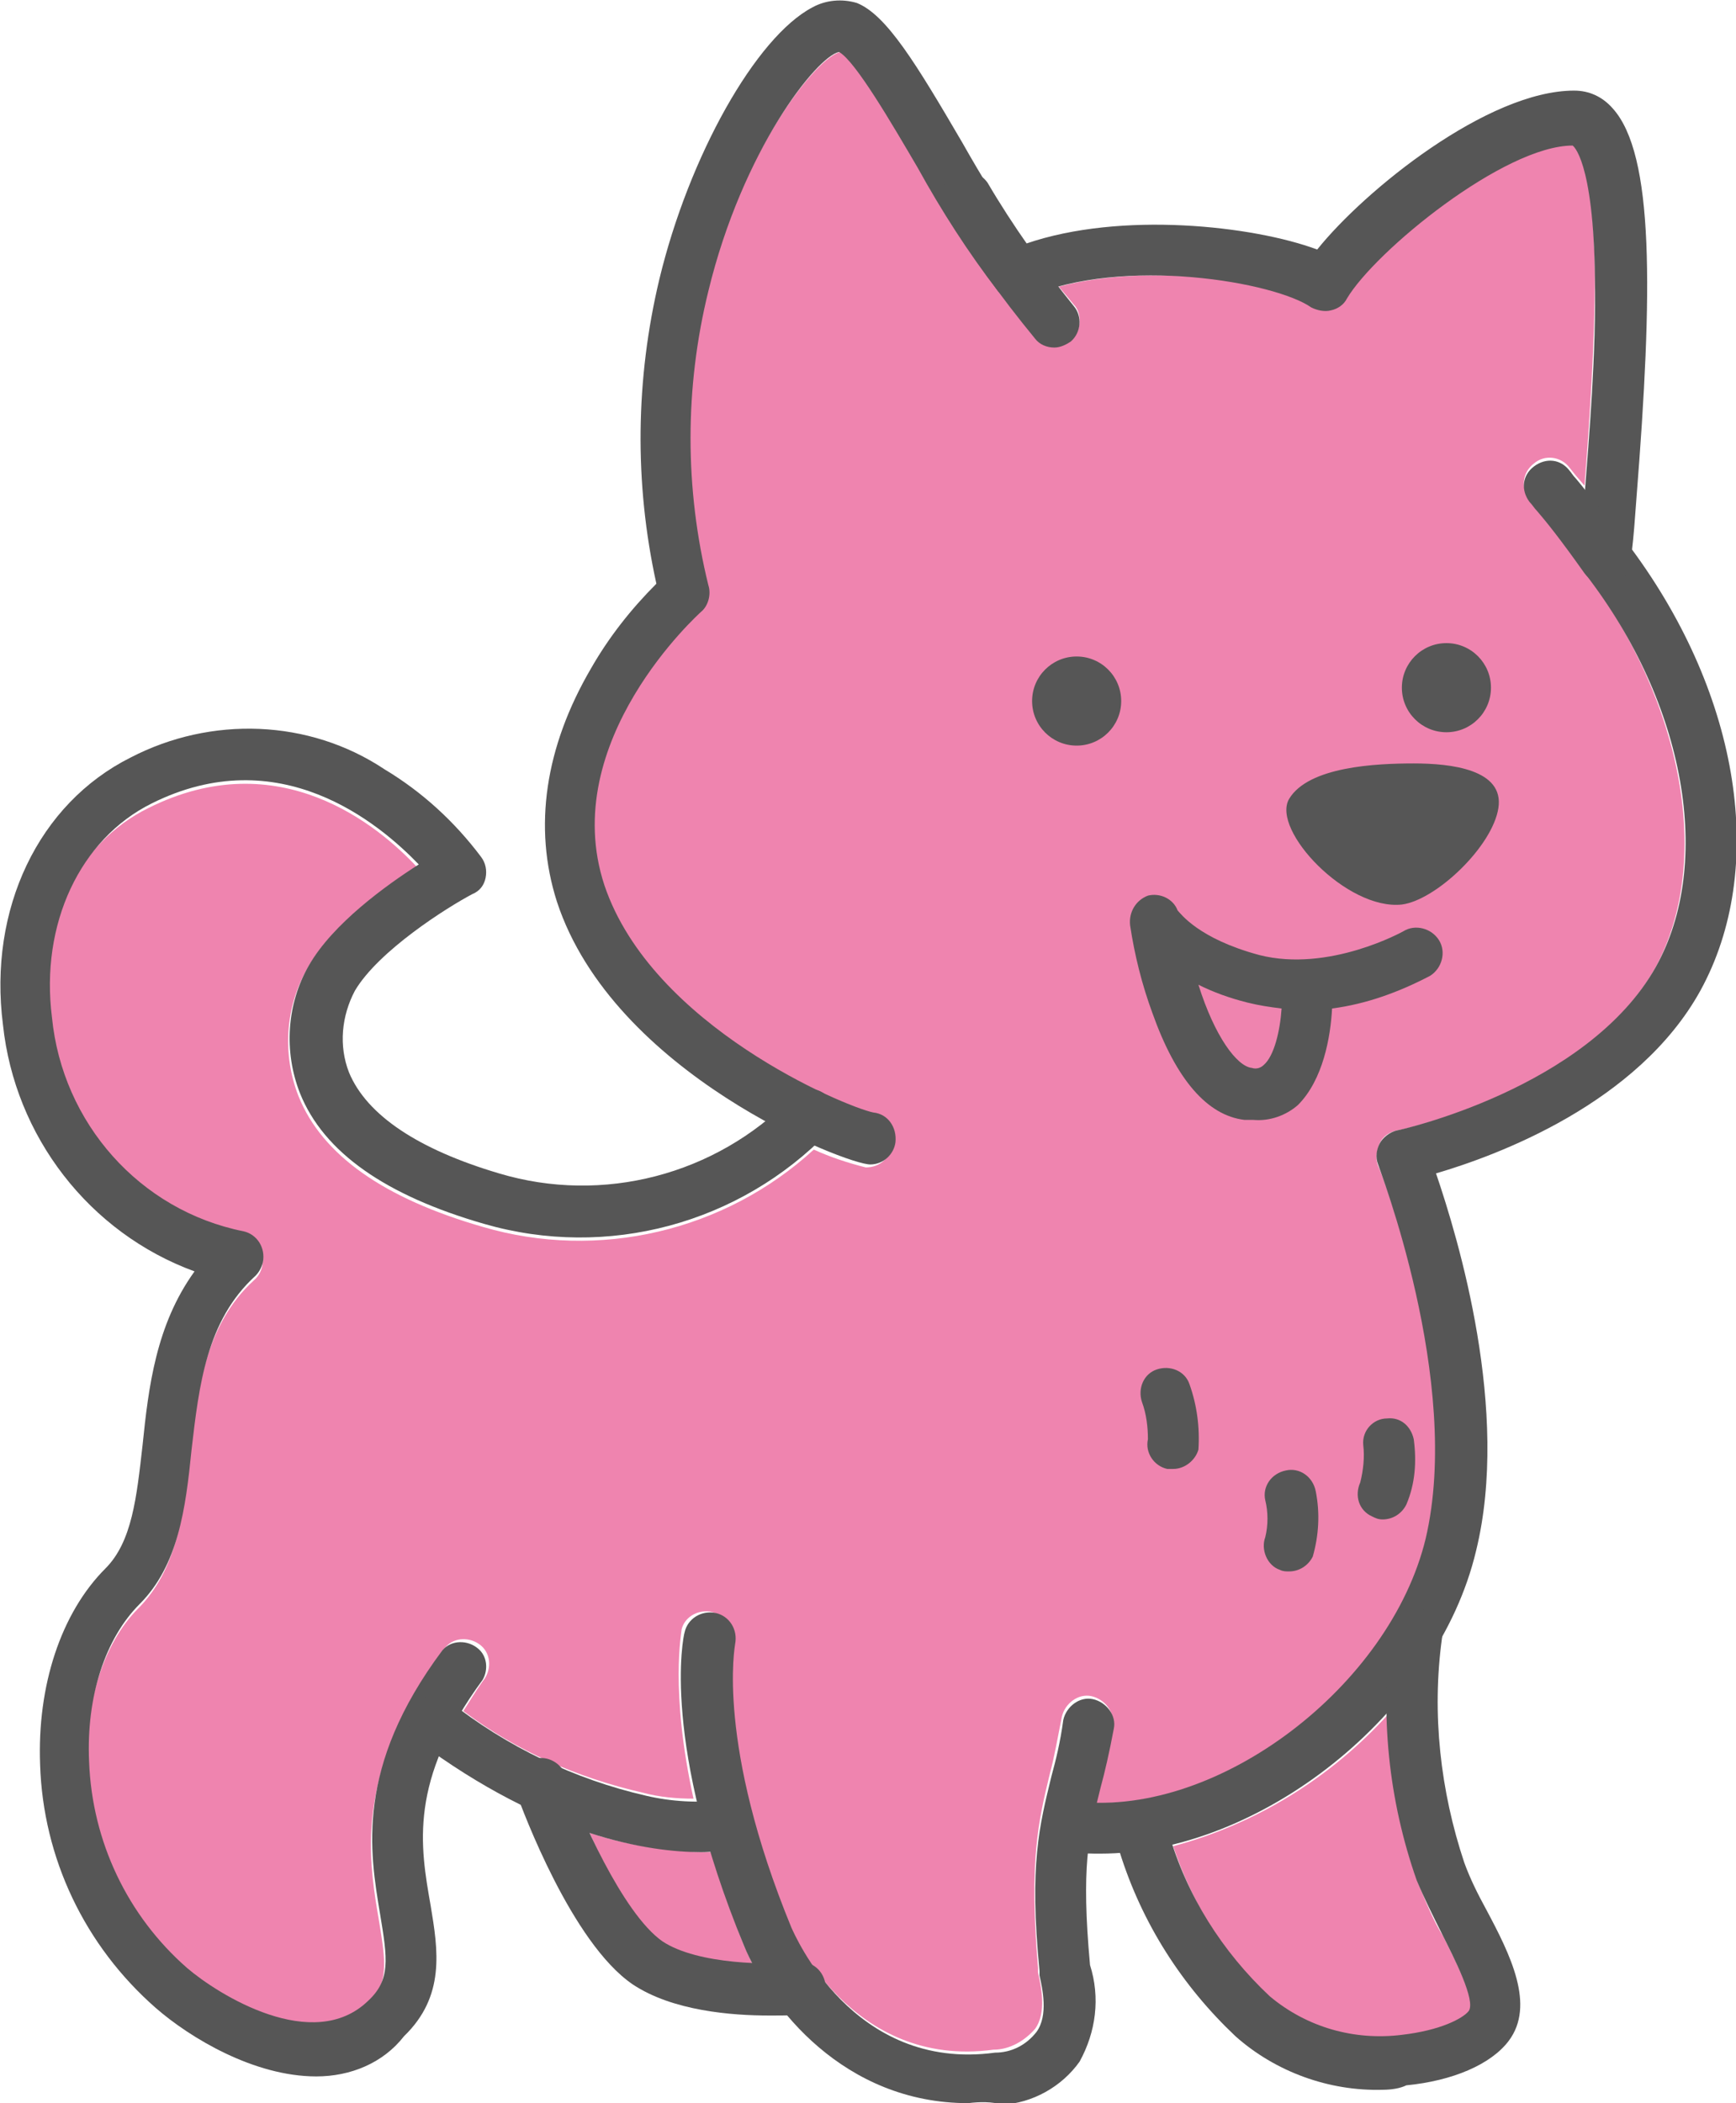
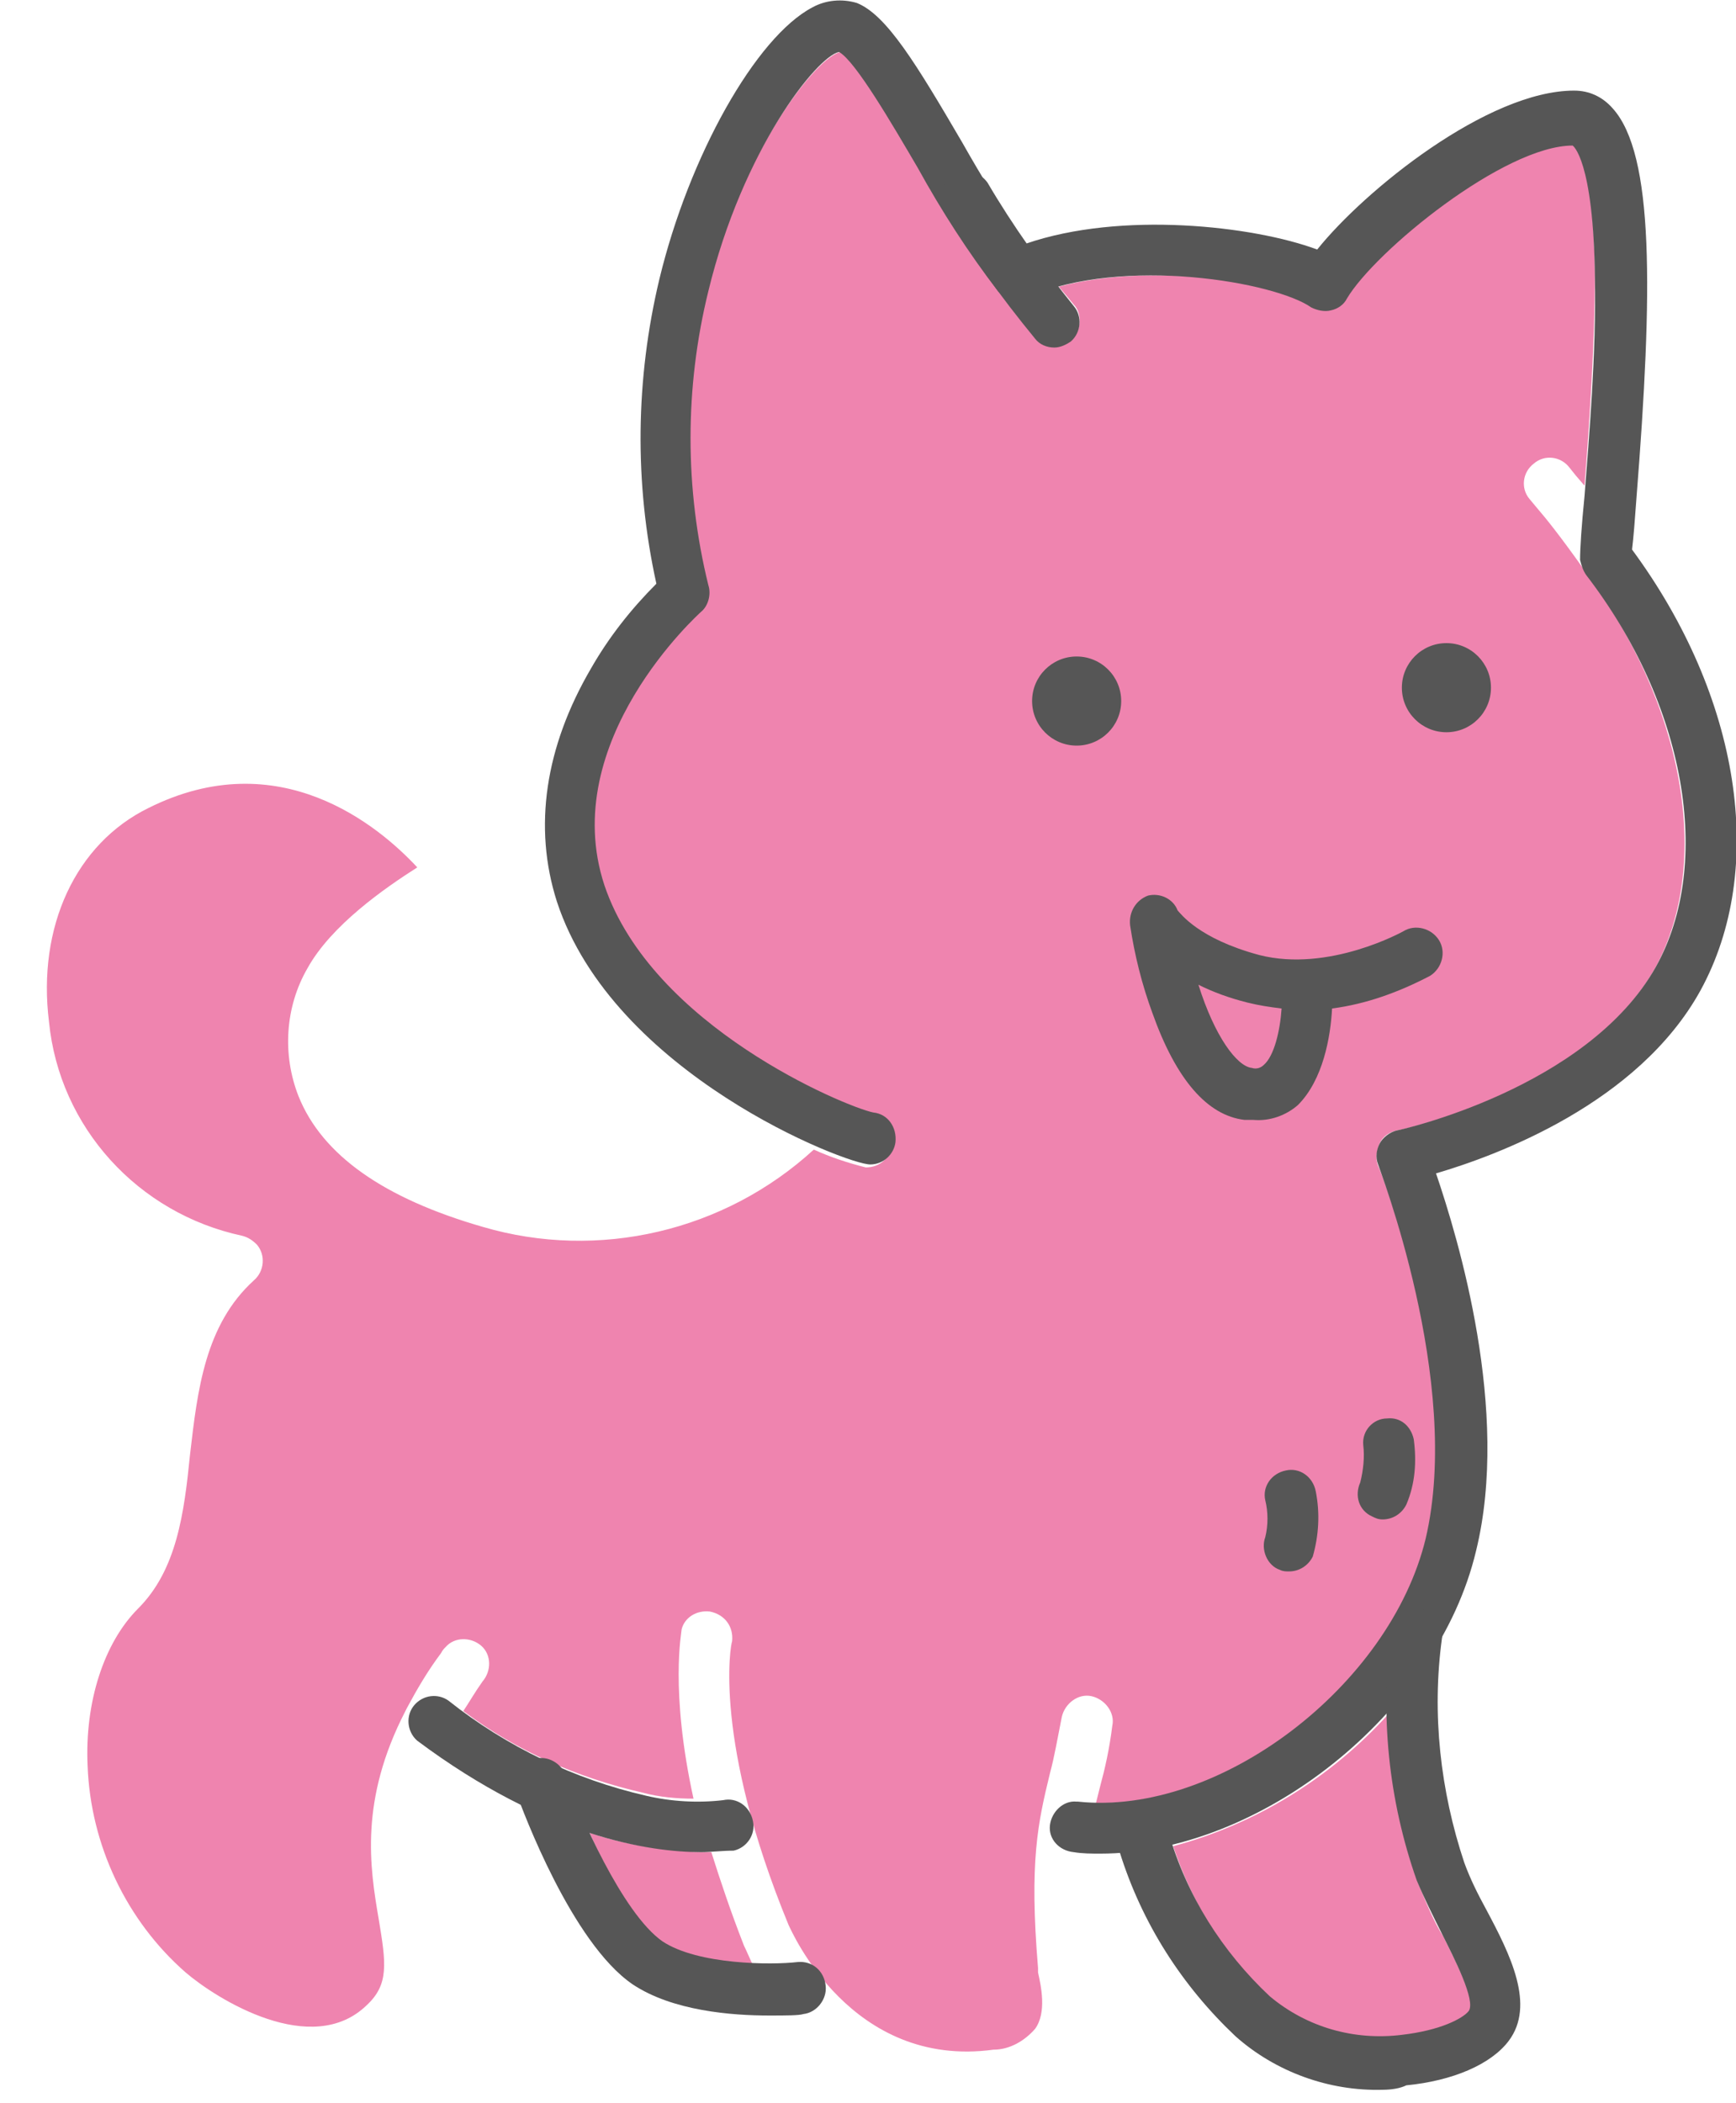
<svg xmlns="http://www.w3.org/2000/svg" version="1.1" id="Layer_1" x="0px" y="0px" viewBox="0 0 116.9 141.6" style="enable-background:new 0 0 116.9 141.6;" xml:space="preserve">
  <style type="text/css">
	.st0{fill:#EF84AF;}
	.st1{fill:#565656;}
</style>
  <g id="Layer_2_00000089562031337537140560000010410363166752649100_">
    <g id="icon1">
      <path class="st0" d="M44.6,130.8c-1.8-1.2-3.6-4.5-4.9-7.4c2.4,0.8,4.9,1.2,7.5,1.3h0.7c0.6,1.9,1.3,4,2.2,6.3    c0.2,0.4,0.4,0.9,0.6,1.3C48.6,132.1,46.1,131.8,44.6,130.8z M95.5,126.8c0.5,1.2,1,2.5,1.7,3.6c0.8,1.6,2.3,4.5,1.8,5.2    c-0.4,0.5-1.9,1.4-4.5,1.6c-3.2,0.4-6.4-0.6-8.9-2.6c-3.1-2.8-5.3-6.4-6.6-10.3c5.6-1.5,10.6-4.6,14.5-8.9    C93.5,119.2,94.2,123,95.5,126.8L95.5,126.8z M111.5,65.1c-4.6,8.3-17.2,11-17.4,11c-0.5,0.1-1,0.4-1.2,0.9    c-0.2,0.5-0.3,1-0.1,1.5c0.1,0.1,5.8,14.6,3.2,25.2c-2.3,9.5-13,17.9-22.2,17.7c0.1-0.4,0.2-0.8,0.3-1.2c0.3-1.1,0.6-2.4,0.8-4    c0.2-0.9-0.5-1.8-1.4-2s-1.8,0.5-2,1.4c-0.3,1.5-0.5,2.7-0.8,3.8c-0.8,3.3-1.4,5.9-0.8,13.1c0,0.1,0,0.2,0,0.3    c0.2,0.9,0.6,2.7-0.2,3.8c-0.7,0.8-1.7,1.4-2.8,1.4c-9.6,1.3-13.6-8-13.8-8.4c-5.1-12.4-3.9-18.9-3.8-19.1c0.1-1-0.5-1.8-1.5-2    c-0.9-0.1-1.7,0.4-1.9,1.2c0,0.2-0.8,4.1,0.8,11.4c-1.1,0-2.3-0.1-3.4-0.4c-4.4-1-8.5-2.8-12.1-5.5c0.4-0.6,0.8-1.3,1.3-2    c0.6-0.7,0.6-1.8-0.1-2.4c-0.7-0.6-1.8-0.6-2.4,0.1c-0.1,0.1-0.2,0.2-0.3,0.4c-0.9,1.2-1.6,2.4-2.3,3.7l-0.1,0.2    c-3.1,6-2.4,10.5-1.8,14c0.5,3,0.7,4.4-0.8,5.8c-3.7,3.6-10.1-0.4-12.2-2.2c-4-3.5-6.4-8.6-6.6-13.9c-0.2-4.3,1.1-8.3,3.4-10.6    c2.6-2.6,3.1-6.4,3.5-10.4c0.5-4.3,1-8.7,4.3-11.7c0.7-0.6,0.8-1.7,0.2-2.4c-0.3-0.3-0.6-0.5-1-0.6c-7-1.5-12.3-7.3-13-14.4    c-0.8-6.4,1.8-12,6.7-14.4c8.8-4.4,15.5,1.2,18.1,4c-2.2,1.4-5.8,3.9-7.4,6.8c-1.5,2.6-1.7,5.8-0.6,8.6c1.6,4,5.8,6.9,12.4,8.8    c7.8,2.3,16.3,0.3,22.3-5.2c1.1,0.5,2.3,0.9,3.5,1.2c1,0,1.7-0.7,1.8-1.7c0-0.9-0.7-1.7-1.5-1.8c-1.1-0.3-2.2-0.8-3.2-1.3    c-0.1-0.1-0.3-0.1-0.4-0.2c-4.7-2.2-12.2-6.9-14.5-13.9c-3.2-9.7,6.4-18.3,6.5-18.4c0.5-0.4,0.7-1.2,0.5-1.8    c-1.6-6.5-1.6-13.3,0-19.8C50,10.1,55,3.8,56.6,3.5c1.1,0.7,3.6,5,5.3,7.8c1.5,2.7,3.2,5.3,5,7.8c1.5,2,2.7,3.5,2.8,3.6    c0.3,0.4,0.8,0.6,1.3,0.6c1,0,1.7-0.8,1.7-1.7c0-0.4-0.1-0.8-0.4-1.1c0,0-0.4-0.5-1-1.2c6.4-1.7,14.8-0.2,17,1.1    c0.4,0.2,0.9,0.3,1.3,0.2c0.5-0.1,0.8-0.4,1.1-0.8c1.9-3.2,10.6-10.3,15.2-10.3c0,0,1.4,0.9,1.5,8.9c0,4.8-0.4,10.5-0.7,14.3    l-0.6-0.7l-0.4-0.5c-0.6-0.8-1.7-0.9-2.4-0.3c-0.8,0.6-0.9,1.7-0.3,2.4l0.5,0.6c0.6,0.7,1.5,1.8,3.2,4.2l0,0l0,0    C113.4,47.4,115.3,58,111.5,65.1L111.5,65.1z" />
      <path class="st1" d="M93.1,102.3c-0.3,0-0.5-0.1-0.7-0.2c-0.9-0.4-1.2-1.4-0.8-2.3c0.2-0.8,0.3-1.7,0.2-2.5    c-0.1-1,0.7-1.8,1.6-1.8c0.9-0.1,1.6,0.5,1.8,1.4c0.2,1.5,0.1,3-0.5,4.4C94.4,101.9,93.8,102.3,93.1,102.3z" />
      <path class="st1" d="M86.8,105.8c-0.2,0-0.4,0-0.6-0.1c-0.9-0.3-1.3-1.4-1-2.2c0,0,0,0,0,0c0.2-0.8,0.2-1.7,0-2.5    c-0.2-0.9,0.4-1.8,1.4-2c0.9-0.2,1.8,0.4,2,1.4c0.3,1.5,0.2,3-0.2,4.4C88.1,105.4,87.5,105.8,86.8,105.8z" />
-       <path class="st1" d="M79,98.9c-0.1,0-0.2,0-0.4,0c-0.9-0.2-1.5-1.1-1.3-2c0-0.8-0.1-1.7-0.4-2.5c-0.3-0.9,0.1-1.9,1-2.2    s1.9,0.1,2.2,1c0.5,1.4,0.7,2.9,0.6,4.4C80.5,98.3,79.8,98.9,79,98.9z" />
      <path class="st1" d="M74.1,124.8c-0.6,0-1.2,0-1.8-0.1c-1-0.1-1.7-0.9-1.6-1.8s0.9-1.7,1.8-1.6c0,0,0.1,0,0.1,0    c9.5,1,21-7.8,23.4-17.7c2.5-10.6-3.2-25.1-3.2-25.2c-0.2-0.5-0.1-1,0.1-1.4c0.2-0.4,0.7-0.8,1.2-0.9c0.1,0,12.8-2.8,17.4-11    c3.9-7,2-17.7-4.7-26.4c-0.2-0.3-0.3-0.6-0.4-1c0-0.8,0.1-2.3,0.3-4.3c0.3-3.9,0.8-9.7,0.7-14.7c-0.1-8-1.5-8.9-1.5-8.9    c-4.6,0-13.3,7.1-15.2,10.3c-0.2,0.4-0.6,0.7-1.1,0.8c-0.4,0.1-0.9,0-1.3-0.2C85.9,19,75.7,17.2,69.2,20c-0.7,0.3-1.5,0.1-2-0.4    c-2-2.6-3.8-5.4-5.4-8.3c-1.7-2.9-4.2-7.2-5.3-7.8C55,3.8,50,10.1,47.7,19.6c-1.6,6.5-1.6,13.3,0,19.8c0.2,0.6,0,1.4-0.5,1.8    c-0.1,0.1-9.7,8.7-6.5,18.4c3.2,9.5,16.2,14.9,18.1,15.3c1,0.1,1.6,1,1.5,2c-0.1,0.8-0.8,1.5-1.7,1.5c-1.6,0-17.3-6.1-21.1-17.7    c-1.6-5-0.8-10.4,2.3-15.7c1.2-2.1,2.7-4,4.4-5.7c-1.5-6.8-1.4-13.8,0.2-20.5c2-8.3,6.5-16.3,10.3-18.3c0.9-0.5,2-0.6,3-0.3    c2,0.8,4,4.1,7.1,9.4c1.3,2.3,2.7,4.6,4.3,6.8c6.4-2.2,15.3-1.2,19.6,0.4c3.2-4,11.5-10.7,17.3-10.7c1,0,1.9,0.4,2.6,1.2    c2.8,3.1,2.7,12.3,1.6,26.2c-0.1,1.4-0.2,2.7-0.3,3.5c7.3,9.9,9.1,21.5,4.6,29.7c-4.2,7.6-13.7,11.1-17.8,12.3    c1.5,4.4,5,16,2.7,25.4C96.8,115.4,84.8,124.8,74.1,124.8z M58.5,74.9L58.5,74.9z" />
-       <path class="st1" d="M21.3,139.8c-4.2,0-8.5-2.6-10.8-4.6c-4.8-4.2-7.6-10.1-7.8-16.4c-0.2-5.3,1.4-10.2,4.4-13.2    c1.8-1.8,2.1-4.8,2.5-8.3c0.4-3.9,0.9-8.1,3.5-11.7C6,83,1,76.5,0.2,69c-1-7.8,2.4-14.9,8.6-18c5.4-2.8,12-2.6,17.1,0.8    c2.5,1.5,4.7,3.5,6.5,5.9c0.3,0.4,0.4,0.9,0.3,1.4c-0.1,0.5-0.4,0.9-0.9,1.1c-1.7,0.9-6.3,3.8-7.9,6.5c-0.9,1.7-1.1,3.7-0.4,5.5    c1.2,2.9,4.7,5.2,10.1,6.8c7,2.1,14.6,0.1,19.7-5.1c0.6-0.7,1.7-0.8,2.4-0.1c0.7,0.6,0.8,1.7,0.1,2.4c-6,6.2-14.9,8.6-23.2,6.2    c-6.6-1.9-10.8-4.8-12.4-8.8c-1.1-2.8-0.9-6,0.6-8.6c1.6-2.8,5.2-5.4,7.4-6.8c-2.7-2.8-9.4-8.4-18-4.1c-4.8,2.4-7.5,8.1-6.7,14.4    c0.7,7.1,5.9,13,12.9,14.4c0.9,0.2,1.5,1.1,1.3,2.1c-0.1,0.4-0.3,0.7-0.5,0.9c-3.3,3-3.8,7.4-4.3,11.7c-0.4,4-0.9,7.8-3.5,10.4    c-2.3,2.3-3.6,6.2-3.4,10.6c0.2,5.4,2.6,10.4,6.6,13.9c2.1,1.8,8.5,5.8,12.2,2.2c1.5-1.4,1.3-2.8,0.8-5.8    c-0.7-4.2-1.7-9.9,4.2-17.8c0.6-0.7,1.7-0.7,2.4-0.1c0.6,0.5,0.7,1.4,0.3,2.1c-5,6.8-4.2,11.2-3.5,15.2c0.5,3,1,6.1-1.8,8.8    C25.8,138.9,23.6,139.8,21.3,139.8z" />
      <path class="st1" d="M47.2,124.7c-3.4,0-10.4-1-19.1-7.5c-0.7-0.6-0.8-1.7-0.2-2.4c0.6-0.7,1.6-0.8,2.3-0.3    c3.9,3.1,8.5,5.3,13.3,6.4c1.7,0.4,3.5,0.5,5.2,0.3c0.9-0.2,1.8,0.4,2,1.4c0.2,0.9-0.4,1.8-1.3,2    C48.6,124.6,47.9,124.7,47.2,124.7z" />
-       <path class="st1" d="M65.2,141.6c-8.4,0-13.4-6.5-15.1-10.6c-5.6-13.6-4.1-20.8-4-21.1c0.2-0.9,1.1-1.5,2.1-1.3    c0.9,0.2,1.5,1.1,1.3,2.1c0,0.1-1.3,6.7,3.8,19.1c0.2,0.4,4.1,9.7,13.7,8.4c1.1,0,2.1-0.5,2.8-1.4c0.8-1.1,0.4-2.9,0.2-3.8    c0-0.1,0-0.2,0-0.3c-0.7-7.2,0-9.8,0.8-13.1c0.3-1.1,0.6-2.3,0.8-3.8c0.2-0.9,1.1-1.6,2-1.4c0.9,0.2,1.6,1.1,1.4,2    c-0.3,1.6-0.6,2.9-0.9,4c-0.8,3.2-1.3,5.3-0.7,11.9c0.7,2.2,0.4,4.5-0.7,6.5c-1.2,1.7-3.2,2.8-5.2,2.9    C66.8,141.5,66,141.5,65.2,141.6z" />
      <path class="st1" d="M93.1,140.7c-3.6,0.1-7.2-1.2-9.9-3.6c-3.6-3.4-6.3-7.6-7.8-12.4l-0.4-1.1c-0.3-0.9,0.3-1.9,1.2-2.2    c0.8-0.2,1.7,0.2,2.1,0.9c0.1,0.3,0.3,0.7,0.4,1.1c1.2,4.2,3.6,8,6.8,11c2.5,2.1,5.7,3,8.9,2.6c2.6-0.3,4.1-1.1,4.5-1.6    c0.5-0.7-1-3.6-1.8-5.2c-0.6-1.2-1.2-2.4-1.7-3.6c-1.9-5.4-2.5-11.2-1.7-16.9c0.2-0.9,1.1-1.6,2-1.4s1.6,1.1,1.4,2    c-0.7,5.1-0.1,10.3,1.5,15.1c0.4,1.1,0.9,2.1,1.5,3.2c1.6,3,3.3,6.4,1.5,8.8c-1.2,1.6-3.8,2.7-6.9,3    C94.3,140.6,93.7,140.7,93.1,140.7z" />
      <circle class="st1" cx="72.5" cy="47.2" r="3" />
      <circle class="st1" cx="97.4" cy="46.3" r="3" />
-       <path class="st1" d="M86.8,53.8c1.3-2.2,5.9-2.4,8.4-2.4s6.1,0.4,5.7,3s-4.2,6.2-6.5,6.5C90.7,61.3,85.6,55.9,86.8,53.8z" />
      <path class="st1" d="M84.4,75.4c-0.2,0-0.4,0-0.6,0c-2.5-0.3-4.6-2.7-6.2-7.2c-0.7-1.9-1.2-3.9-1.5-5.9c-0.1-0.9,0.4-1.7,1.2-2    c0.8-0.2,1.7,0.2,2,1c0.2,0.2,1.4,1.9,5.5,3c4.7,1.2,9.7-1.6,9.7-1.6c0.8-0.5,1.9-0.2,2.4,0.6c0.5,0.8,0.2,1.9-0.6,2.4    c-2.1,1.1-4.3,1.9-6.6,2.2c-0.1,1.9-0.6,4.8-2.3,6.5C86.6,75.1,85.5,75.5,84.4,75.4z M80.7,66.3c1.1,3.5,2.6,5.5,3.6,5.6    c0.3,0.1,0.6,0,0.8-0.2c0.7-0.6,1.1-2.3,1.2-3.8c-0.8-0.1-1.5-0.2-2.3-0.4C82.8,67.2,81.7,66.8,80.7,66.3z" />
-       <path class="st1" d="M108.1,39.3c-0.6,0-1.1-0.3-1.4-0.7c-1.7-2.4-2.6-3.5-3.2-4.2c-0.2-0.2-0.3-0.4-0.5-0.6    c-0.6-0.8-0.5-1.8,0.3-2.4s1.8-0.5,2.4,0.3c0.1,0.1,0.2,0.3,0.4,0.5c0.6,0.7,1.6,2,3.4,4.5c0.6,0.8,0.4,1.9-0.4,2.4    C108.8,39.2,108.5,39.3,108.1,39.3z" />
      <path class="st1" d="M71,23.4c-0.5,0-1-0.2-1.3-0.6c-2.3-2.8-4.4-5.7-6.2-8.8c-0.4-0.9,0-1.9,0.9-2.3c0.8-0.3,1.6-0.1,2.1,0.6    c1.7,2.9,3.7,5.7,5.8,8.3c0.6,0.7,0.5,1.8-0.2,2.4C71.8,23.2,71.4,23.4,71,23.4z" />
      <path class="st1" d="M51.8,135.7c-2.5,0-6.5-0.3-9.2-2.1c-4.1-2.8-7.4-11.7-7.8-12.8c-0.4-0.9,0.1-1.9,1-2.3s1.9,0.1,2.3,1    c0,0,0,0.1,0,0.1c0.9,2.5,3.8,9.2,6.5,11.1c2.4,1.6,7.4,1.6,9.1,1.4c1-0.1,1.8,0.6,1.9,1.6c0.1,0.9-0.6,1.8-1.5,1.9c0,0,0,0,0,0    C53.8,135.7,52.9,135.7,51.8,135.7z" />
    </g>
  </g>
</svg>